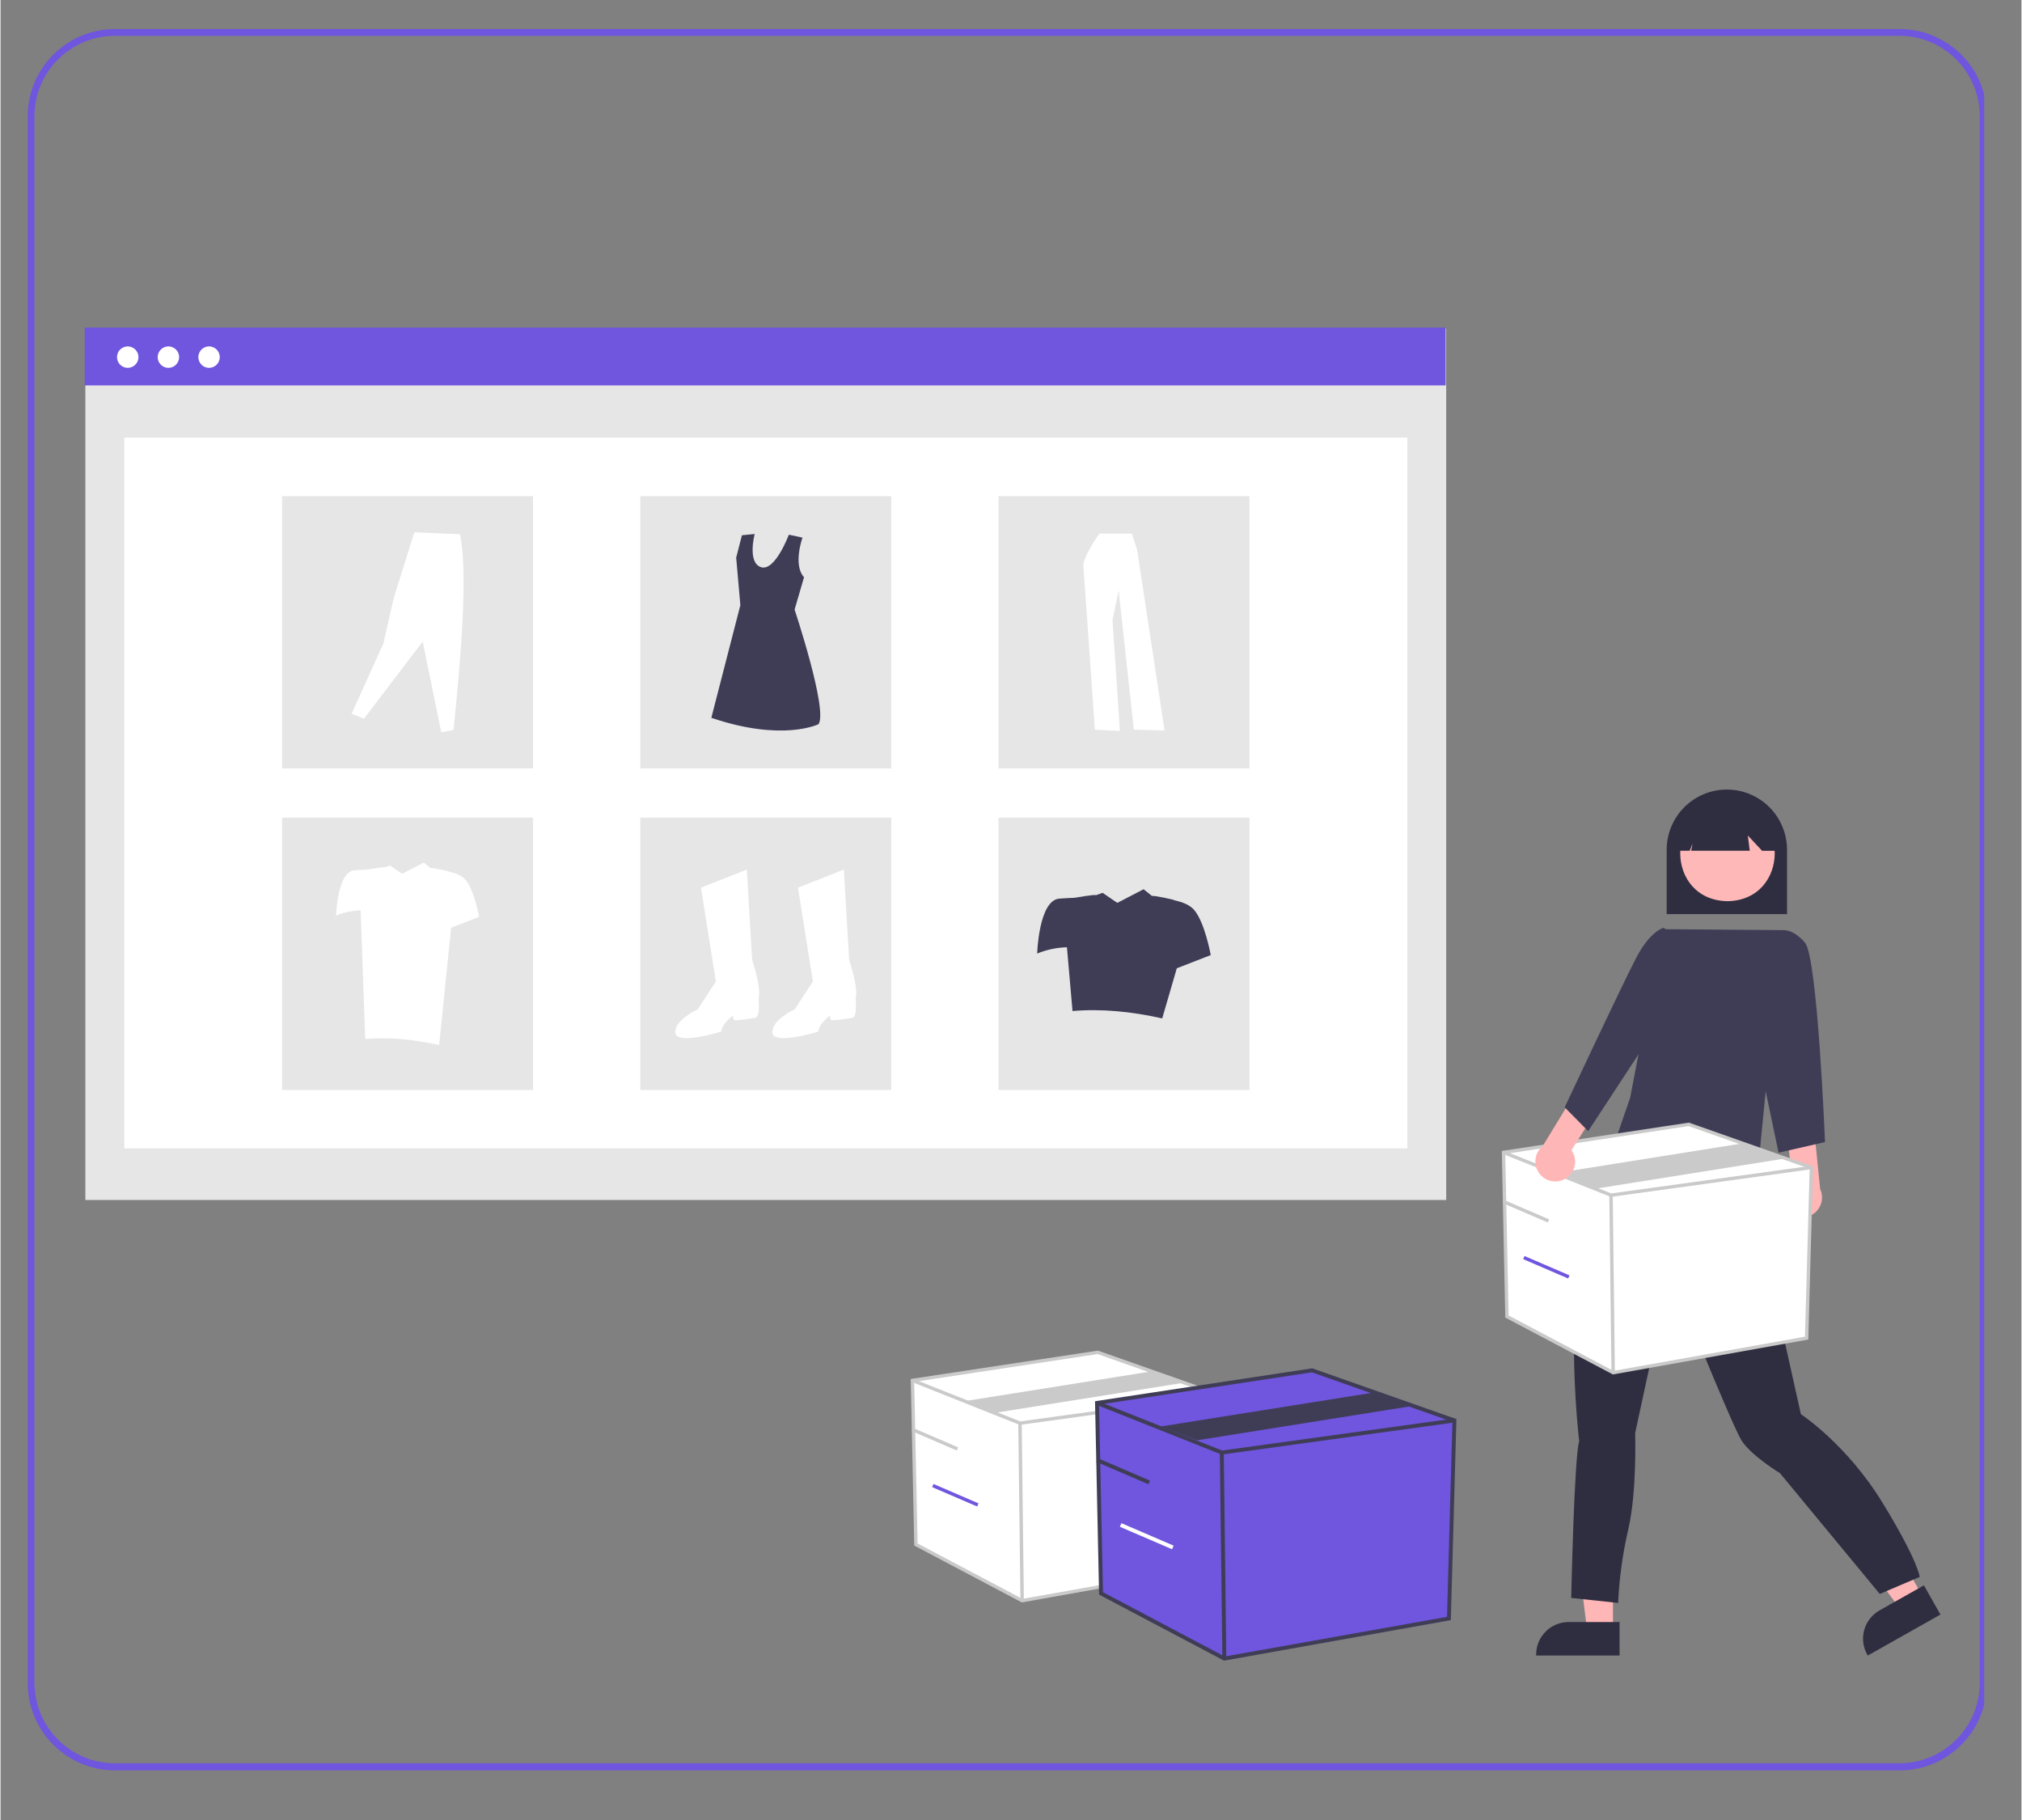
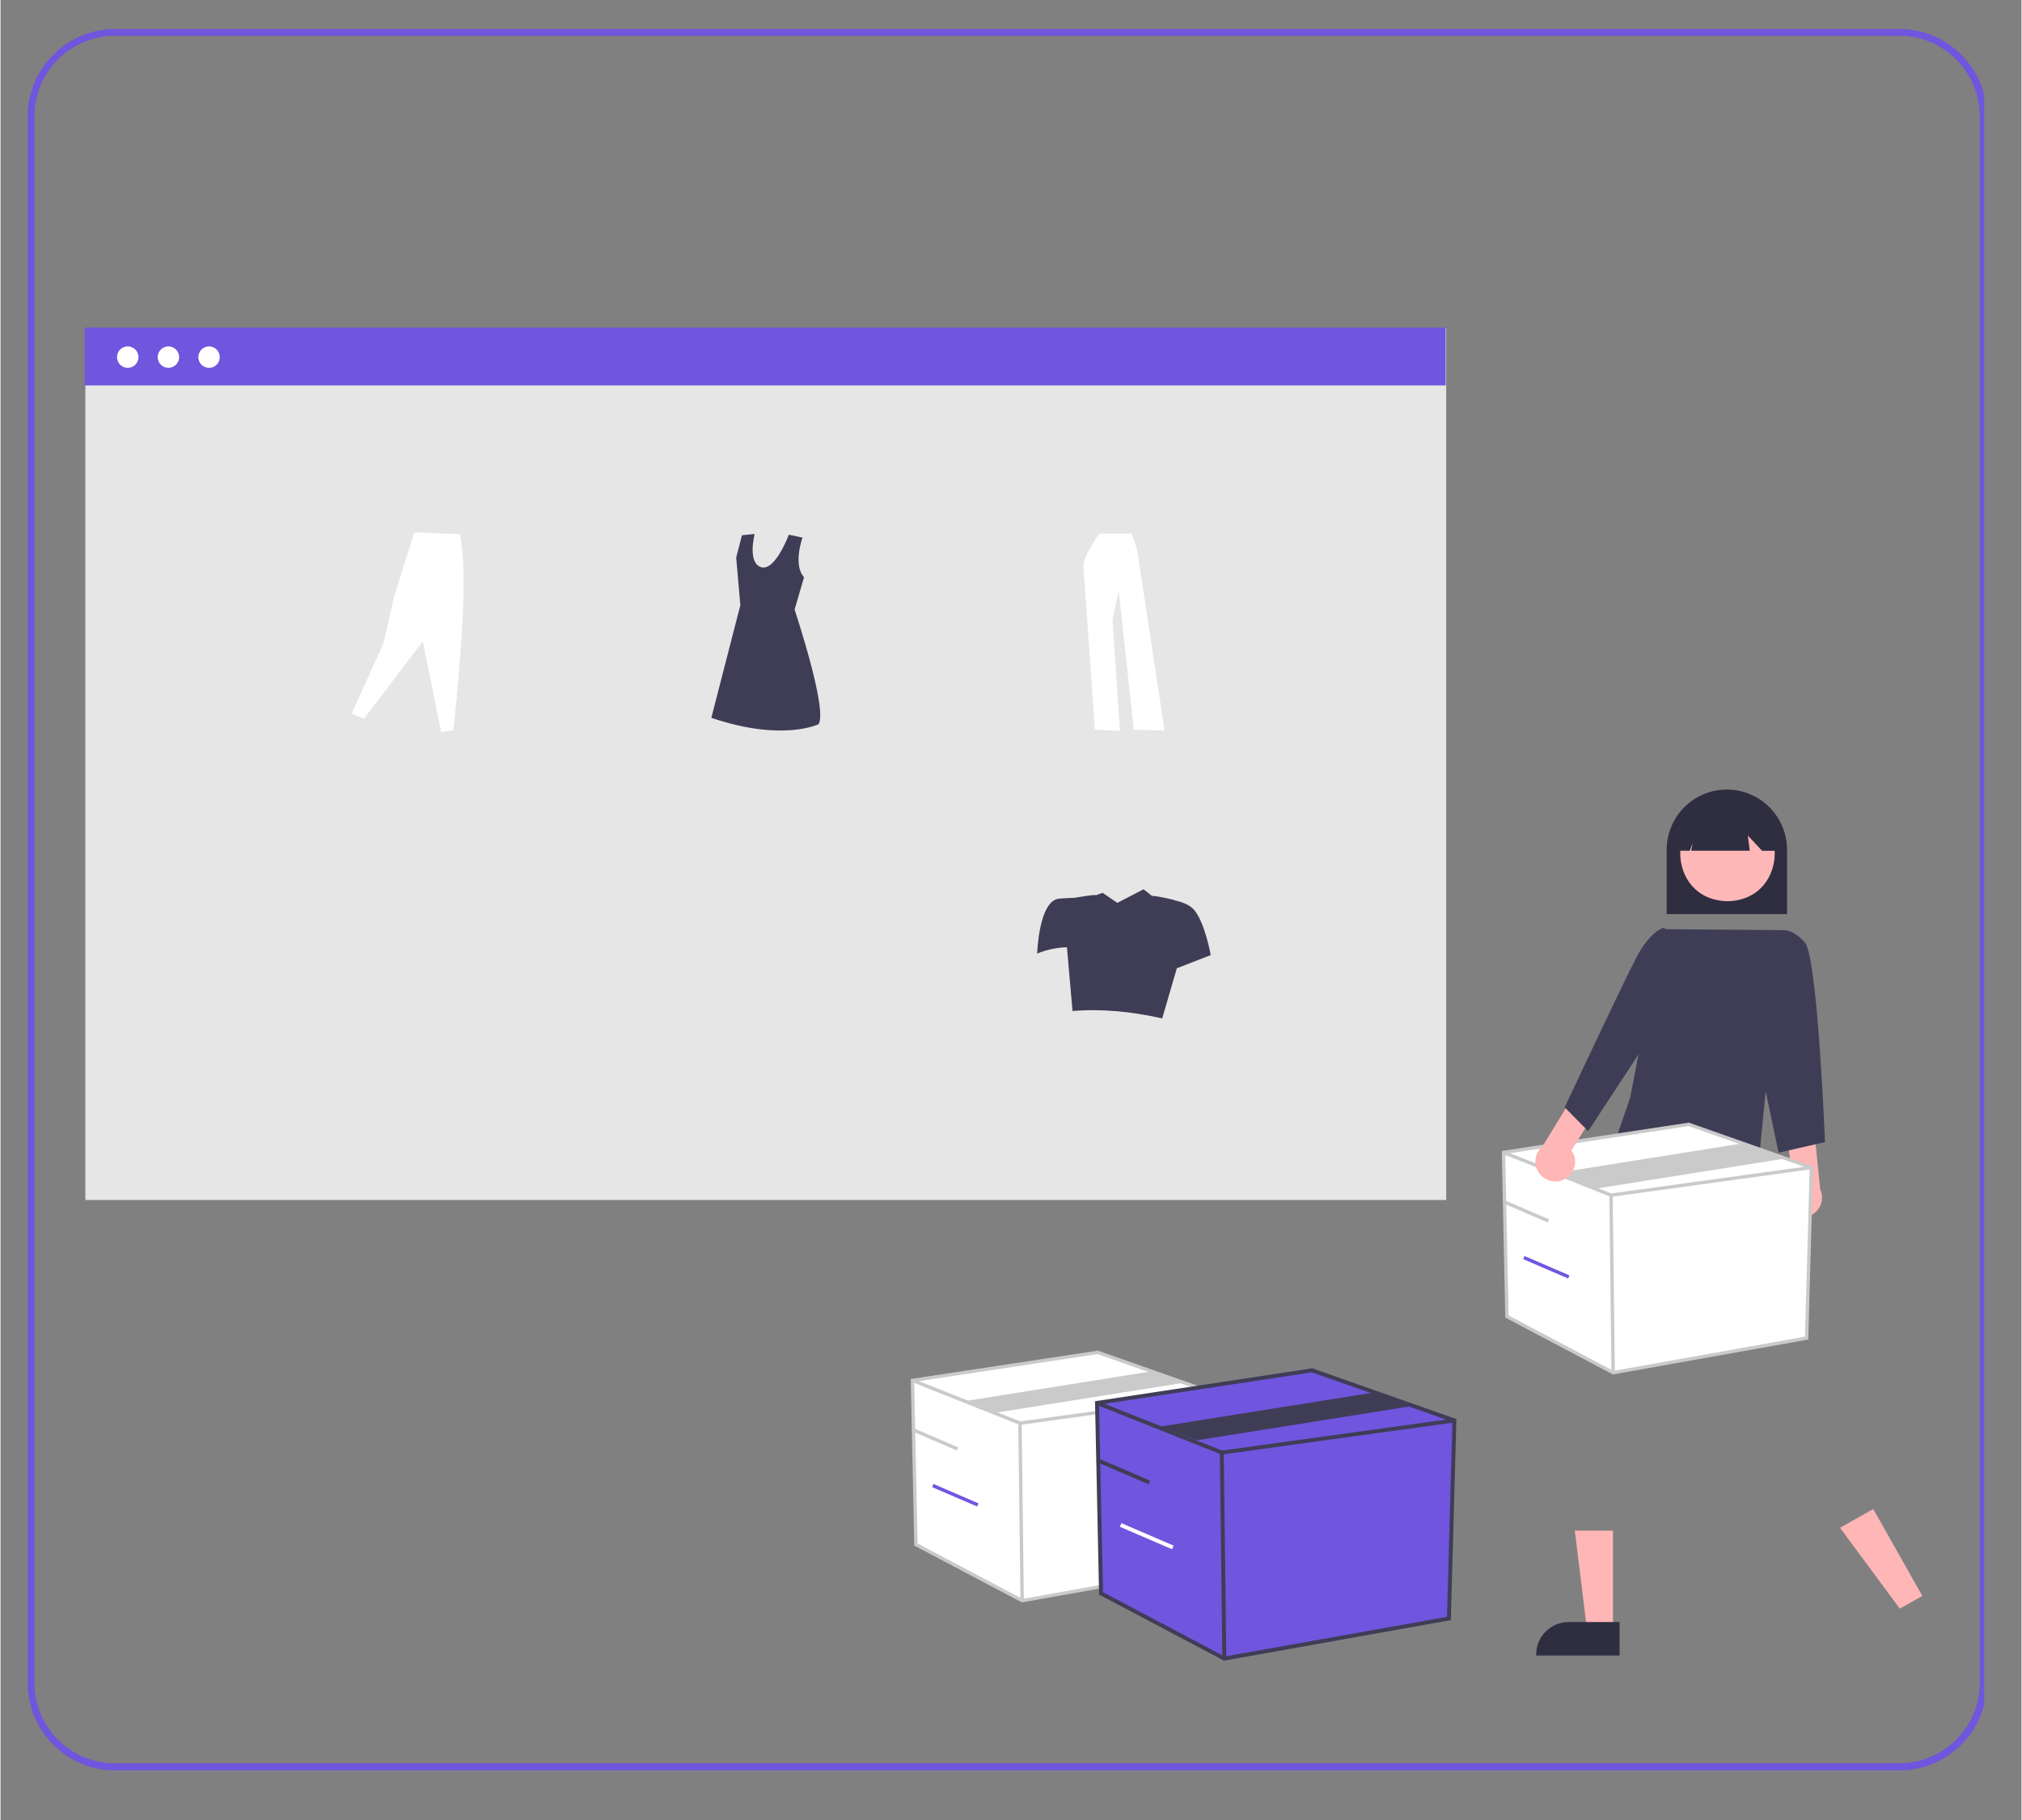
<svg xmlns="http://www.w3.org/2000/svg" width="300" viewBox="0 0 224.88 202.5" height="270" preserveAspectRatio="xMidYMid meet">
  <rect x="0" y="0" width="224.88" height="202.5" fill="#808080" stroke="none" />
  <defs>
    <clipPath id="6ec57cc5a9">
      <path d="M 3.023 3.234 L 220.734 3.234 L 220.734 197 L 3.023 197 Z M 3.023 3.234 " clip-rule="nonzero" />
    </clipPath>
    <clipPath id="d7a5b8ea30">
      <path d="M 12.746 3.234 L 211.309 3.234 C 216.68 3.234 221.035 7.586 221.035 12.957 L 221.035 187.254 C 221.035 192.625 216.68 196.98 211.309 196.98 L 12.746 196.98 C 7.375 196.98 3.023 192.625 3.023 187.254 L 3.023 12.957 C 3.023 7.586 7.375 3.234 12.746 3.234 Z M 12.746 3.234 " clip-rule="nonzero" />
    </clipPath>
    <clipPath id="8d1e73778c">
      <path d="M 9.371 36 L 161 36 L 161 134 L 9.371 134 Z M 9.371 36 " clip-rule="nonzero" />
    </clipPath>
    <clipPath id="dd3d1e74f8">
      <path d="M 9.371 36 L 161 36 L 161 43 L 9.371 43 Z M 9.371 36 " clip-rule="nonzero" />
    </clipPath>
    <clipPath id="fdfdf00997">
      <path d="M 174 122 L 215.863 122 L 215.863 185 L 174 185 Z M 174 122 " clip-rule="nonzero" />
    </clipPath>
  </defs>
  <g clip-path="url(#6ec57cc5a9)">
    <g clip-path="url(#d7a5b8ea30)">
      <path stroke-linecap="butt" transform="matrix(0.748, 0, 0, 0.748, 3.022, 3.233)" fill="none" stroke-linejoin="miter" d="M 12.997 0.002 L 278.401 0.002 C 285.58 0.002 291.402 5.818 291.402 12.998 L 291.402 245.967 C 291.402 253.146 285.58 258.968 278.401 258.968 L 12.997 258.968 C 5.818 258.968 0.002 253.146 0.002 245.967 L 0.002 12.998 C 0.002 5.818 5.818 0.002 12.997 0.002 Z M 12.997 0.002 " stroke="#7055de" stroke-width="2" stroke-opacity="1" stroke-miterlimit="4" />
    </g>
  </g>
  <g clip-path="url(#8d1e73778c)">
    <path fill="#e6e6e6" d="M 160.867 36.531 L 9.438 36.531 L 9.438 133.516 L 160.867 133.516 Z M 160.867 36.531 " fill-opacity="1" fill-rule="nonzero" />
  </g>
-   <path fill="#ffffff" d="M 156.539 48.695 L 13.77 48.695 L 13.77 127.777 L 156.543 127.777 L 156.543 48.695 Z M 156.539 48.695 " fill-opacity="1" fill-rule="nonzero" />
  <g clip-path="url(#dd3d1e74f8)">
    <path fill="#7055de" d="M 160.809 36.445 L 9.371 36.445 L 9.371 42.879 L 160.809 42.879 Z M 160.809 36.445 " fill-opacity="1" fill-rule="nonzero" />
  </g>
  <path fill="#ffffff" d="M 14.152 40.93 C 14.312 40.93 14.465 40.898 14.609 40.836 C 14.758 40.777 14.887 40.691 14.996 40.578 C 15.109 40.465 15.195 40.336 15.258 40.191 C 15.316 40.043 15.348 39.891 15.348 39.734 C 15.348 39.574 15.316 39.422 15.258 39.277 C 15.195 39.133 15.109 39 14.996 38.891 C 14.887 38.777 14.758 38.691 14.609 38.633 C 14.465 38.57 14.312 38.539 14.152 38.539 C 13.996 38.539 13.844 38.57 13.695 38.633 C 13.551 38.691 13.422 38.777 13.309 38.891 C 13.199 39 13.109 39.133 13.051 39.277 C 12.988 39.422 12.961 39.574 12.961 39.734 C 12.961 39.891 12.988 40.043 13.051 40.191 C 13.109 40.336 13.199 40.465 13.309 40.578 C 13.422 40.691 13.551 40.777 13.695 40.836 C 13.844 40.898 13.996 40.93 14.152 40.93 Z M 18.68 40.93 C 18.836 40.93 18.988 40.898 19.137 40.836 C 19.281 40.777 19.41 40.691 19.523 40.578 C 19.637 40.465 19.723 40.336 19.781 40.191 C 19.844 40.043 19.871 39.891 19.871 39.734 C 19.871 39.574 19.844 39.422 19.781 39.277 C 19.723 39.133 19.637 39 19.523 38.891 C 19.41 38.777 19.281 38.691 19.137 38.633 C 18.988 38.57 18.836 38.539 18.68 38.539 C 18.52 38.539 18.367 38.57 18.223 38.633 C 18.074 38.691 17.945 38.777 17.836 38.891 C 17.723 39 17.637 39.133 17.578 39.277 C 17.516 39.422 17.484 39.574 17.484 39.734 C 17.484 39.891 17.516 40.043 17.578 40.191 C 17.637 40.336 17.723 40.465 17.836 40.578 C 17.945 40.691 18.074 40.777 18.223 40.836 C 18.367 40.898 18.52 40.93 18.68 40.93 Z M 23.203 40.93 C 23.359 40.93 23.512 40.898 23.66 40.836 C 23.805 40.777 23.934 40.691 24.047 40.578 C 24.16 40.465 24.246 40.336 24.305 40.191 C 24.367 40.043 24.395 39.891 24.395 39.734 C 24.395 39.574 24.367 39.422 24.305 39.277 C 24.246 39.133 24.16 39 24.047 38.891 C 23.934 38.777 23.805 38.691 23.66 38.633 C 23.512 38.57 23.359 38.539 23.203 38.539 C 23.043 38.539 22.891 38.57 22.746 38.633 C 22.598 38.691 22.469 38.777 22.359 38.891 C 22.246 39 22.16 39.133 22.102 39.277 C 22.039 39.422 22.008 39.574 22.008 39.734 C 22.008 39.891 22.039 40.043 22.102 40.191 C 22.16 40.336 22.246 40.465 22.359 40.578 C 22.469 40.691 22.598 40.777 22.746 40.836 C 22.891 40.898 23.043 40.93 23.203 40.93 Z M 23.203 40.93 " fill-opacity="1" fill-rule="nonzero" />
  <path fill="#e6e6e6" d="M 59.258 55.203 L 31.332 55.203 L 31.332 85.496 L 59.258 85.496 L 59.258 55.199 Z M 99.117 55.203 L 71.191 55.203 L 71.191 85.496 L 99.117 85.496 L 99.117 55.199 Z M 138.973 55.203 L 111.051 55.203 L 111.051 85.496 L 138.973 85.496 L 138.973 55.199 Z M 59.258 90.977 L 31.332 90.977 L 31.332 121.273 L 59.258 121.273 Z M 99.117 90.977 L 71.191 90.977 L 71.191 121.273 L 99.117 121.273 Z M 138.973 90.977 L 111.051 90.977 L 111.051 121.273 L 138.973 121.273 Z M 138.973 90.977 " fill-opacity="1" fill-rule="nonzero" />
-   <path fill="#ffffff" d="M 77.941 98.766 L 83.043 96.75 L 83.637 106.836 C 83.637 106.836 84.703 109.918 84.348 111.105 C 84.348 111.105 84.582 113.121 83.988 113.242 C 83.398 113.359 81.734 113.598 81.621 113.477 C 81.5 113.359 81.5 113.004 81.5 113.004 C 81.5 113.004 80.312 113.832 80.195 114.781 C 80.195 114.781 75.211 116.328 75.094 114.902 C 74.973 113.48 77.586 112.293 77.586 112.293 L 79.602 109.207 Z M 88.738 98.766 L 93.84 96.75 L 94.434 106.836 C 94.434 106.836 95.5 109.918 95.145 111.105 C 95.145 111.105 95.383 113.121 94.789 113.242 C 94.195 113.359 92.535 113.598 92.418 113.477 C 92.301 113.359 92.297 113.004 92.297 113.004 C 92.297 113.004 91.113 113.832 90.992 114.781 C 90.992 114.781 86.012 116.328 85.891 114.902 C 85.77 113.48 88.383 112.293 88.383 112.293 L 90.398 109.207 Z M 88.738 98.766 " fill-opacity="1" fill-rule="nonzero" />
  <path fill="#3f3d56" d="M 89.238 59.816 C 89.238 59.816 88.148 62.855 89.41 64.223 L 88.359 67.828 C 88.359 67.828 92.09 79.016 91.023 80.574 C 91.023 80.574 87.043 82.566 79.094 79.867 L 82.324 67.332 L 81.859 62.043 L 82.5 59.555 L 83.918 59.414 C 83.918 59.414 83.07 62.609 84.629 63.105 C 86.191 63.605 87.719 59.492 87.719 59.492 Z M 89.238 59.816 " fill-opacity="1" fill-rule="nonzero" />
  <path fill="#ffffff" d="M 39.066 79.414 L 40.438 79.973 L 46.98 71.375 L 49.039 81.473 L 50.406 81.223 C 51.289 72.516 52.004 63.641 51.125 59.441 L 46.047 59.223 L 43.738 66.578 L 42.617 71.562 Z M 122.273 59.375 C 122.273 59.375 120.402 61.977 120.492 63.023 C 120.586 64.074 121.77 81.188 121.77 81.188 L 124.555 81.324 L 123.734 69 L 124.418 65.672 L 126.109 81.184 L 129.527 81.277 L 126.473 61.152 L 125.879 59.371 L 122.273 59.371 Z M 122.273 59.375 " fill-opacity="1" fill-rule="nonzero" />
  <path fill="#3f3d56" d="M 132.848 101.273 C 132.355 100.68 131.496 100.359 130.676 100.184 C 130.703 100.109 128.184 99.59 128.141 99.695 L 127.191 98.941 L 124.273 100.457 L 122.637 99.34 L 121.875 99.609 C 121.906 99.473 119.512 99.891 119.512 99.891 C 119.055 99.906 118.473 99.934 117.816 99.984 C 115.527 100.16 115.352 106.094 115.352 106.094 C 116.406 105.664 117.527 105.426 118.664 105.398 L 119.285 112.492 C 122.469 112.219 125.805 112.535 129.266 113.312 L 130.891 107.734 L 134.668 106.266 C 134.668 106.266 134.023 102.688 132.848 101.277 Z M 132.848 101.273 " fill-opacity="1" fill-rule="nonzero" />
-   <path fill="#ffffff" d="M 51.754 97.898 C 51.344 97.406 50.641 97.145 49.965 97 C 49.988 96.938 47.91 96.508 47.875 96.598 L 47.094 95.973 L 44.691 97.219 L 43.34 96.301 L 42.715 96.523 C 42.738 96.414 40.766 96.754 40.766 96.754 C 40.391 96.77 39.906 96.793 39.367 96.836 C 37.484 96.98 37.34 101.867 37.34 101.867 C 38.215 101.508 39.125 101.316 40.07 101.293 L 40.578 115.602 C 43.203 115.375 45.953 115.637 48.805 116.281 L 50.141 103.223 L 53.254 102.012 C 53.254 102.012 52.723 99.062 51.754 97.898 Z M 51.754 97.898 " fill-opacity="1" fill-rule="nonzero" />
  <path fill="#2f2e41" d="M 185.406 101.707 L 198.793 101.707 L 198.793 94.543 C 198.793 94.105 198.75 93.668 198.664 93.238 C 198.578 92.809 198.449 92.387 198.281 91.98 C 198.113 91.578 197.906 91.191 197.664 90.824 C 197.418 90.461 197.141 90.121 196.832 89.809 C 196.52 89.5 196.184 89.223 195.816 88.977 C 195.453 88.734 195.066 88.527 194.66 88.359 C 194.254 88.191 193.836 88.062 193.402 87.977 C 192.973 87.891 192.535 87.848 192.098 87.848 C 191.656 87.848 191.223 87.891 190.793 87.977 C 190.359 88.062 189.941 88.191 189.535 88.359 C 189.129 88.527 188.742 88.734 188.379 88.977 C 188.012 89.223 187.676 89.5 187.363 89.809 C 187.051 90.121 186.773 90.461 186.531 90.824 C 186.285 91.191 186.082 91.578 185.914 91.98 C 185.742 92.387 185.617 92.809 185.531 93.238 C 185.445 93.668 185.402 94.105 185.402 94.543 L 185.402 101.707 Z M 185.406 101.707 " fill-opacity="1" fill-rule="nonzero" />
  <path fill="#ffb6b6" d="M 179.426 181.414 L 176.547 181.414 L 175.176 170.305 L 179.426 170.305 Z M 179.426 181.414 " fill-opacity="1" fill-rule="nonzero" />
  <path fill="#2f2e41" d="M 180.16 180.473 L 174.492 180.473 C 174.012 180.473 173.551 180.562 173.109 180.746 C 172.664 180.93 172.273 181.191 171.938 181.531 C 171.598 181.871 171.336 182.262 171.152 182.703 C 170.969 183.145 170.879 183.605 170.879 184.086 L 170.879 184.203 L 180.16 184.203 Z M 180.16 180.473 " fill-opacity="1" fill-rule="nonzero" />
  <path fill="#ffb6b6" d="M 213.848 177.57 L 211.344 178.984 L 204.688 169.988 L 208.387 167.898 L 213.852 177.57 Z M 213.848 177.57 " fill-opacity="1" fill-rule="nonzero" />
  <g clip-path="url(#fdfdf00997)">
-     <path fill="#2f2e41" d="M 214.027 176.391 L 209.09 179.176 C 208.672 179.414 208.316 179.719 208.02 180.098 C 207.723 180.473 207.512 180.895 207.383 181.355 C 207.254 181.816 207.219 182.285 207.277 182.762 C 207.336 183.238 207.484 183.688 207.719 184.102 L 207.777 184.203 L 215.863 179.641 Z M 195.445 131.461 L 195.668 132.57 C 195.668 132.57 196.336 133.238 196 133.57 C 195.668 133.906 195.777 135.461 195.777 135.461 C 195.965 138.297 199.672 154.238 200.336 157.348 C 200.336 157.348 205.445 160.684 209.445 167.238 C 213.445 173.793 213.555 175.457 213.555 175.457 L 209.113 177.348 L 198.004 163.906 C 198.004 163.906 194.891 162.016 193.781 160.348 C 192.668 158.68 185.777 141.461 185.777 141.461 L 181.891 159.461 C 181.891 159.461 182.113 166.016 181.113 170.234 C 180.496 172.906 180.125 175.609 180 178.348 L 174.777 177.793 C 174.777 177.793 175.113 162.016 175.668 160.348 C 175.668 160.348 173.332 141.129 178 133.461 L 181.762 123.434 L 185.445 122.016 L 195.449 131.457 Z M 195.445 131.461 " fill-opacity="1" fill-rule="nonzero" />
-   </g>
+     </g>
  <path fill="#ffb8b8" d="M 192.168 89.602 C 185.156 89.719 185.156 100.148 192.168 100.27 C 199.176 100.148 199.176 89.719 192.168 89.598 Z M 192.168 89.602 " fill-opacity="1" fill-rule="nonzero" />
  <path fill="#2f2e41" d="M 186.773 94.656 L 187.965 94.656 L 188.285 93.844 L 188.125 94.656 L 194.645 94.656 L 194.43 92.961 L 196.016 94.66 L 197.594 94.66 L 197.594 93.738 C 197.582 93.391 197.539 93.047 197.461 92.707 C 197.383 92.371 197.273 92.043 197.133 91.723 C 196.992 91.406 196.82 91.105 196.621 90.82 C 196.422 90.535 196.199 90.27 195.949 90.031 C 195.699 89.789 195.426 89.574 195.137 89.383 C 194.844 89.191 194.539 89.031 194.215 88.902 C 193.895 88.773 193.562 88.672 193.223 88.605 C 192.879 88.539 192.535 88.508 192.188 88.508 C 191.84 88.508 191.496 88.539 191.156 88.605 C 190.812 88.672 190.48 88.77 190.16 88.898 C 189.836 89.031 189.531 89.188 189.238 89.379 C 188.945 89.566 188.676 89.781 188.426 90.023 C 188.176 90.266 187.949 90.527 187.75 90.812 C 187.551 91.098 187.379 91.398 187.238 91.715 C 187.098 92.035 186.988 92.363 186.91 92.699 C 186.832 93.039 186.785 93.383 186.773 93.73 Z M 186.773 94.656 " fill-opacity="1" fill-rule="nonzero" />
  <path fill="#3f3d56" d="M 184.938 103.383 L 198.188 103.488 L 195.387 131.891 C 195.387 131.891 179.895 131.07 179.883 126.344 L 181.336 122.141 L 184.938 103.379 Z M 184.938 103.383 " fill-opacity="1" fill-rule="nonzero" />
  <path fill="#ffb6b6" d="M 198.754 134.637 C 198.547 134.383 198.406 134.098 198.328 133.781 C 198.25 133.469 198.238 133.148 198.301 132.828 C 198.359 132.512 198.488 132.219 198.676 131.953 C 198.867 131.691 199.105 131.477 199.387 131.32 L 198.812 126.316 L 201.766 125.227 L 202.48 132.301 C 202.594 132.543 202.66 132.801 202.68 133.07 C 202.699 133.34 202.672 133.605 202.598 133.863 C 202.52 134.121 202.398 134.359 202.238 134.574 C 202.074 134.789 201.879 134.969 201.648 135.113 C 201.418 135.258 201.172 135.355 200.906 135.41 C 200.645 135.461 200.379 135.465 200.109 135.422 C 199.844 135.379 199.594 135.289 199.359 135.152 C 199.125 135.02 198.926 134.844 198.754 134.637 Z M 198.754 134.637 " fill-opacity="1" fill-rule="nonzero" />
  <path fill="#3f3d56" d="M 196.445 105.938 L 198.188 103.5 C 198.188 103.5 199.379 103.234 200.789 104.879 C 202.195 106.523 203.02 127.074 203.02 127.074 L 197.852 128.25 L 194.797 113.688 Z M 196.445 105.938 " fill-opacity="1" fill-rule="nonzero" />
  <path fill="#ffffff" d="M 167.246 128.223 L 167.629 146.484 L 179.449 152.727 L 200.977 148.883 L 201.504 129.902 L 187.855 125.098 Z M 167.246 128.223 " fill-opacity="1" fill-rule="nonzero" />
  <path fill="#cacaca" d="M 179.418 152.926 L 167.441 146.598 L 167.055 128.059 L 187.875 124.906 L 187.918 124.922 L 201.695 129.773 L 201.16 149.043 Z M 167.816 146.367 L 179.48 152.531 L 200.789 148.723 L 201.312 130.035 L 187.84 125.293 L 167.438 128.387 L 167.812 146.367 Z M 167.816 146.367 " fill-opacity="1" fill-rule="nonzero" />
  <path fill="#cacaca" d="M 179.184 133.172 L 179.141 133.156 L 167.172 128.398 L 167.312 128.047 L 179.23 132.785 L 201.48 129.715 L 201.527 130.09 Z M 179.184 133.172 " fill-opacity="1" fill-rule="nonzero" />
  <path fill="#cacaca" d="M 179.398 132.977 L 179.02 132.98 L 179.258 152.73 L 179.637 152.727 Z M 177.672 132.227 L 173.359 130.48 L 194.121 127.172 L 198.434 128.922 L 177.672 132.23 Z M 167.316 133.52 L 167.168 133.867 L 172.172 136.02 L 172.32 135.672 Z M 167.316 133.52 " fill-opacity="1" fill-rule="nonzero" />
  <path fill="#7055de" d="M 169.582 139.75 L 169.434 140.094 L 174.438 142.25 L 174.586 141.902 Z M 169.582 139.75 " fill-opacity="1" fill-rule="nonzero" />
  <path fill="#ffffff" d="M 101.477 153.59 L 101.863 171.848 L 113.684 178.094 L 135.207 174.25 L 135.738 155.27 L 122.09 150.465 L 101.477 153.586 Z M 101.477 153.59 " fill-opacity="1" fill-rule="nonzero" />
  <path fill="#cacaca" d="M 113.648 178.293 L 101.676 171.965 L 101.285 153.43 L 122.109 150.273 L 122.152 150.289 L 135.93 155.137 L 135.391 174.41 L 113.652 178.293 Z M 102.047 171.734 L 113.711 177.898 L 135.023 174.094 L 135.543 155.402 L 122.074 150.66 L 101.668 153.75 Z M 102.047 171.734 " fill-opacity="1" fill-rule="nonzero" />
  <path fill="#cacaca" d="M 113.418 158.539 L 113.371 158.523 L 101.41 153.766 L 101.547 153.414 L 113.465 158.152 L 135.711 155.086 L 135.762 155.457 Z M 113.418 158.539 " fill-opacity="1" fill-rule="nonzero" />
  <path fill="#cacaca" d="M 113.629 158.344 L 113.25 158.352 L 113.492 178.098 L 113.871 178.094 Z M 110.863 157.164 L 107.594 155.848 L 128.355 152.539 L 131.625 153.855 Z M 101.551 158.887 L 101.402 159.234 L 106.406 161.387 L 106.555 161.039 Z M 101.551 158.887 " fill-opacity="1" fill-rule="nonzero" />
  <path fill="#7055de" d="M 103.816 165.113 L 103.668 165.465 L 108.672 167.617 L 108.82 167.27 Z M 122.012 156.094 L 122.461 177.289 L 136.18 184.539 L 161.172 180.078 L 161.785 158.047 L 145.941 152.469 Z M 122.012 156.094 " fill-opacity="1" fill-rule="nonzero" />
  <path fill="#3f3d56" d="M 136.145 184.77 L 122.242 177.422 L 121.789 155.906 L 145.965 152.242 L 146.016 152.262 L 162.004 157.891 L 161.383 180.262 Z M 122.676 177.156 L 136.215 184.312 L 160.957 179.895 L 161.559 158.199 L 145.922 152.691 L 122.234 156.281 Z M 122.676 177.156 " fill-opacity="1" fill-rule="nonzero" />
  <path fill="#3f3d56" d="M 135.875 161.84 L 135.82 161.82 L 121.934 156.297 L 122.094 155.891 L 135.93 161.391 L 161.754 157.828 L 161.812 158.262 L 135.871 161.84 Z M 135.875 161.84 " fill-opacity="1" fill-rule="nonzero" />
  <path fill="#3f3d56" d="M 136.121 161.613 L 135.68 161.617 L 135.961 184.543 L 136.398 184.539 L 136.117 161.613 Z M 133.129 160.254 L 129.113 158.715 L 153.215 154.875 L 157.23 156.414 Z M 122.098 162.242 L 121.926 162.645 L 127.734 165.145 L 127.906 164.742 Z M 122.098 162.242 " fill-opacity="1" fill-rule="nonzero" />
  <path fill="#ffffff" d="M 124.727 169.473 L 124.555 169.875 L 130.363 172.375 L 130.535 171.973 Z M 124.727 169.473 " fill-opacity="1" fill-rule="nonzero" />
  <path fill="#ffb6b6" d="M 173.945 131.242 C 174.242 131.102 174.496 130.91 174.703 130.66 C 174.914 130.41 175.059 130.125 175.141 129.809 C 175.223 129.496 175.238 129.176 175.18 128.855 C 175.121 128.535 174.996 128.242 174.809 127.977 L 177.492 123.719 L 175.301 121.461 L 171.598 127.523 C 171.391 127.695 171.219 127.898 171.082 128.133 C 170.949 128.367 170.859 128.617 170.816 128.883 C 170.773 129.152 170.781 129.418 170.832 129.68 C 170.887 129.945 170.988 130.191 171.133 130.422 C 171.277 130.648 171.457 130.844 171.672 131.008 C 171.887 131.168 172.125 131.289 172.383 131.363 C 172.645 131.438 172.906 131.465 173.176 131.445 C 173.445 131.426 173.703 131.355 173.945 131.242 Z M 173.945 131.242 " fill-opacity="1" fill-rule="nonzero" />
  <path fill="#3f3d56" d="M 186.977 104.5 L 185.051 103.234 C 185.051 103.234 183.566 103.566 181.992 106.602 C 180.414 109.633 174.051 123.203 174.051 123.203 L 176.668 125.855 L 183.645 115.211 Z M 186.977 104.5 " fill-opacity="1" fill-rule="nonzero" />
</svg>